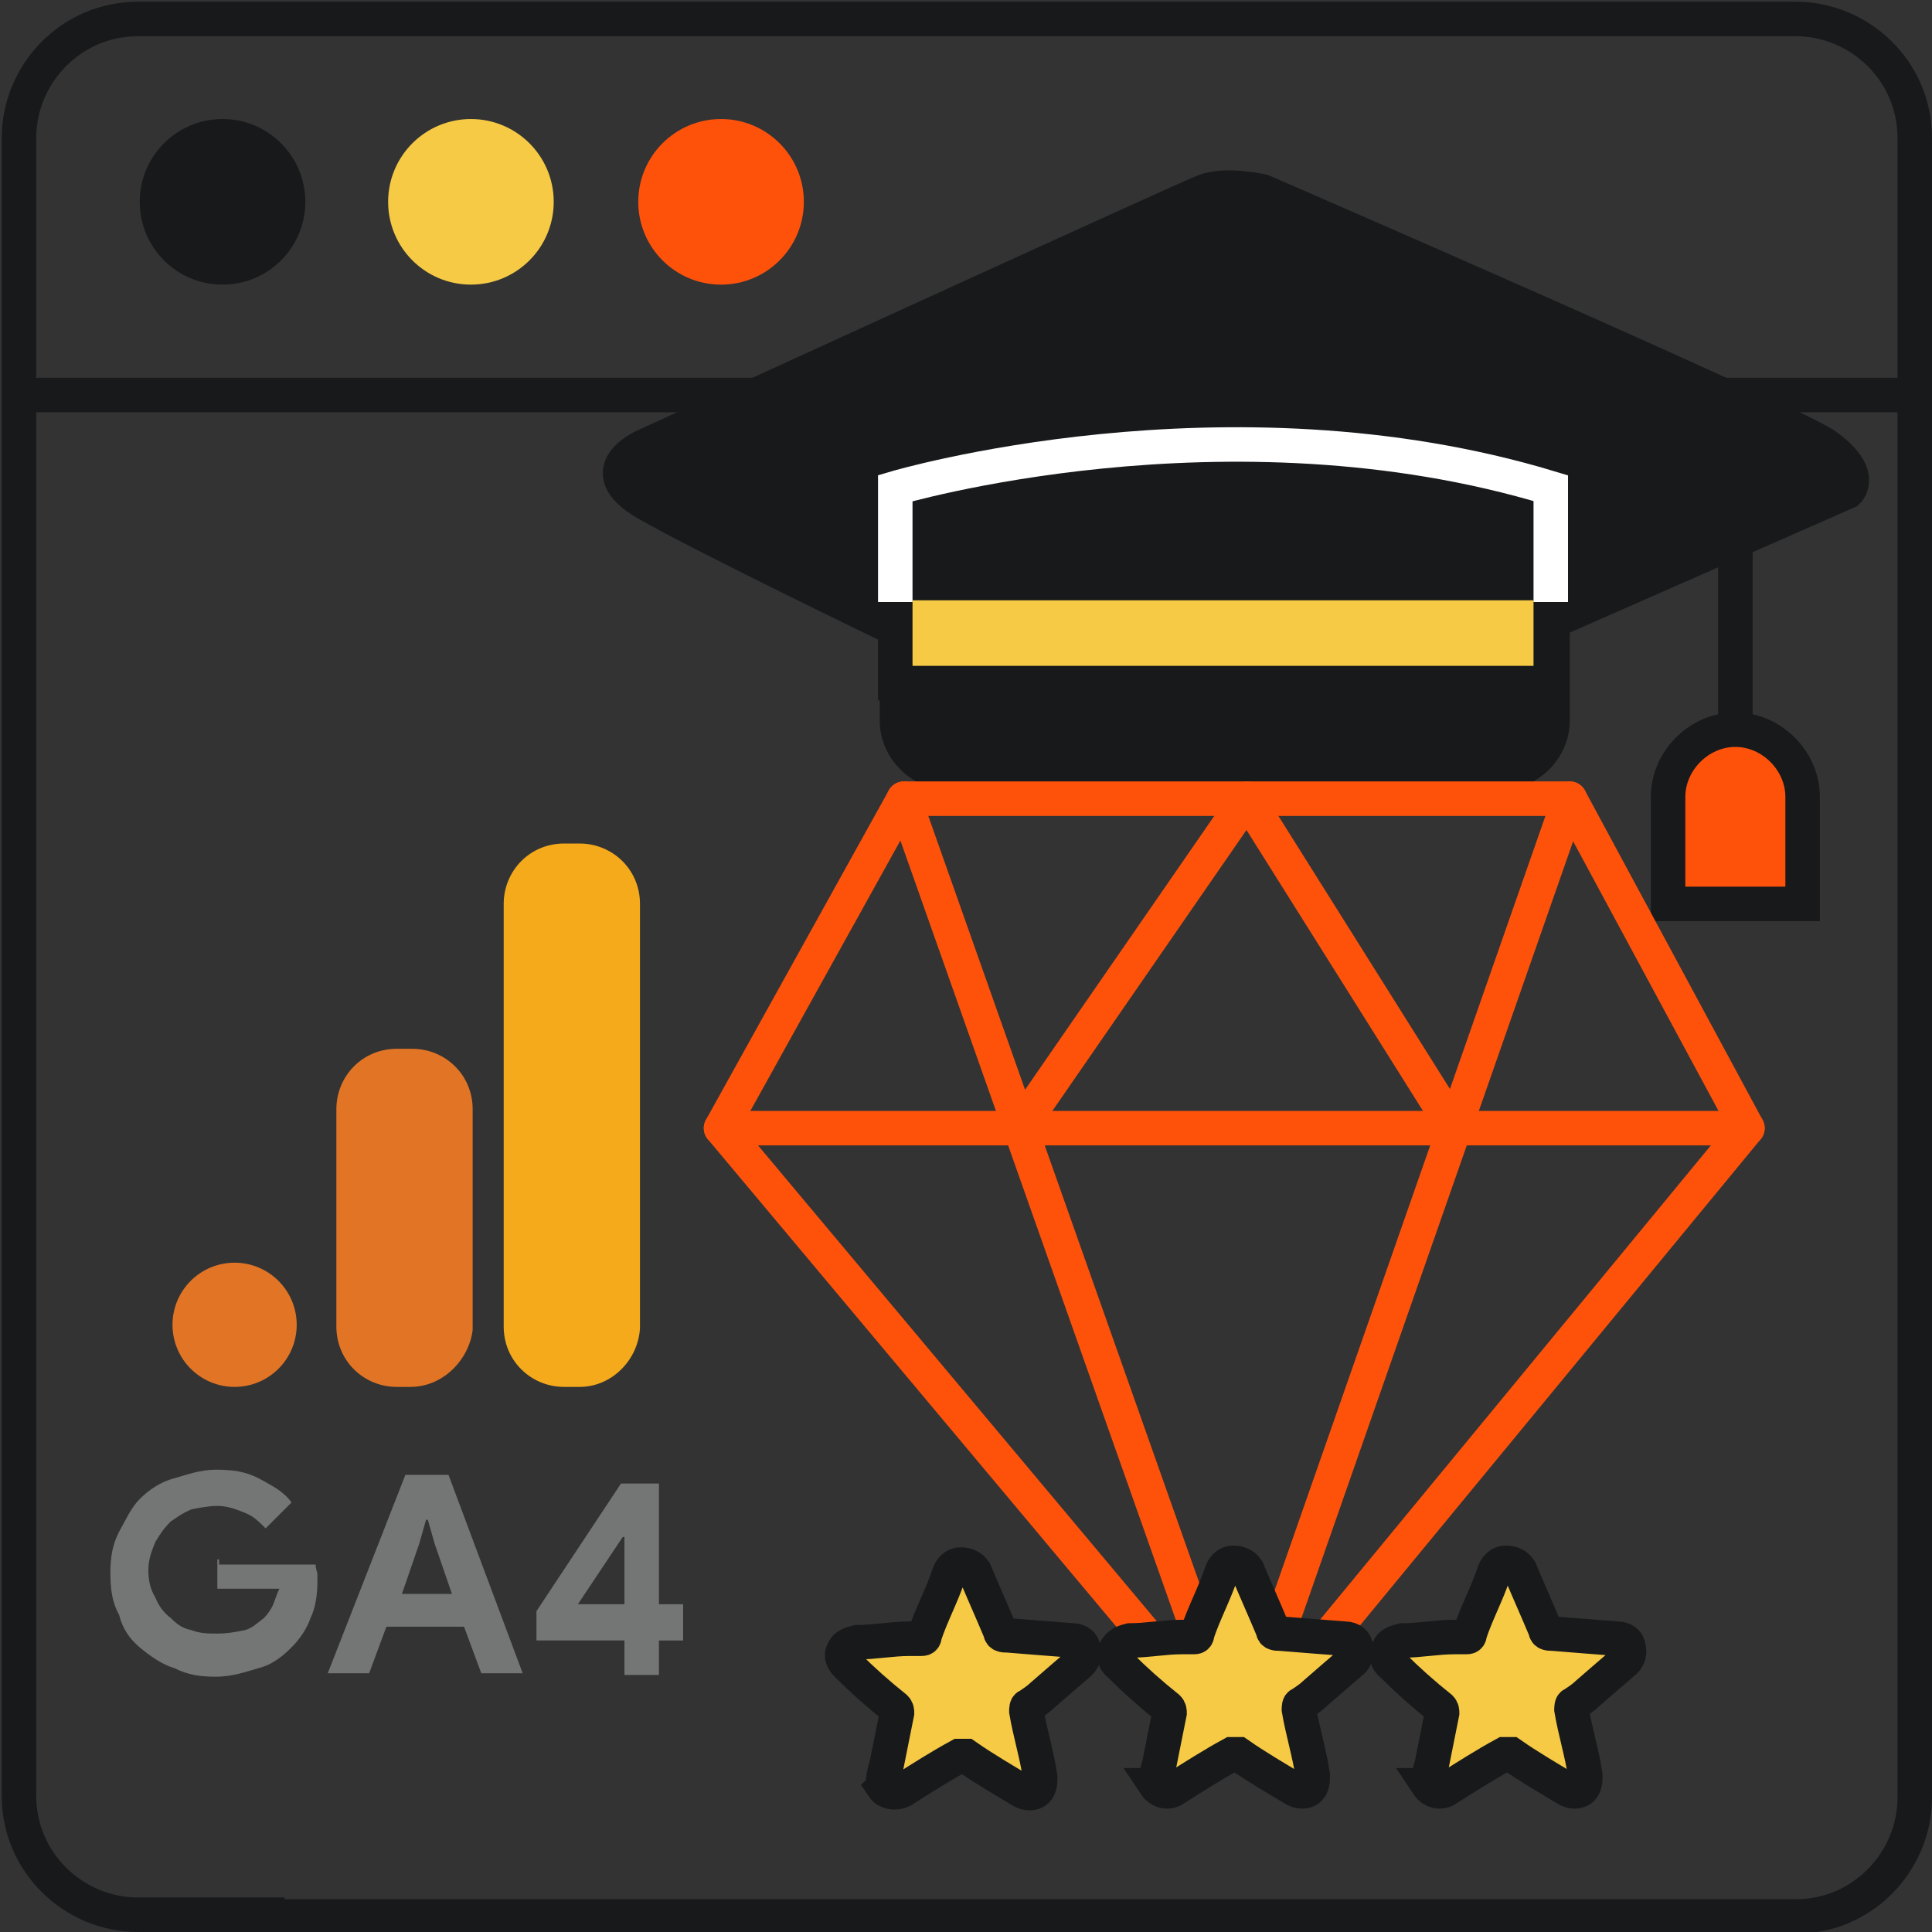
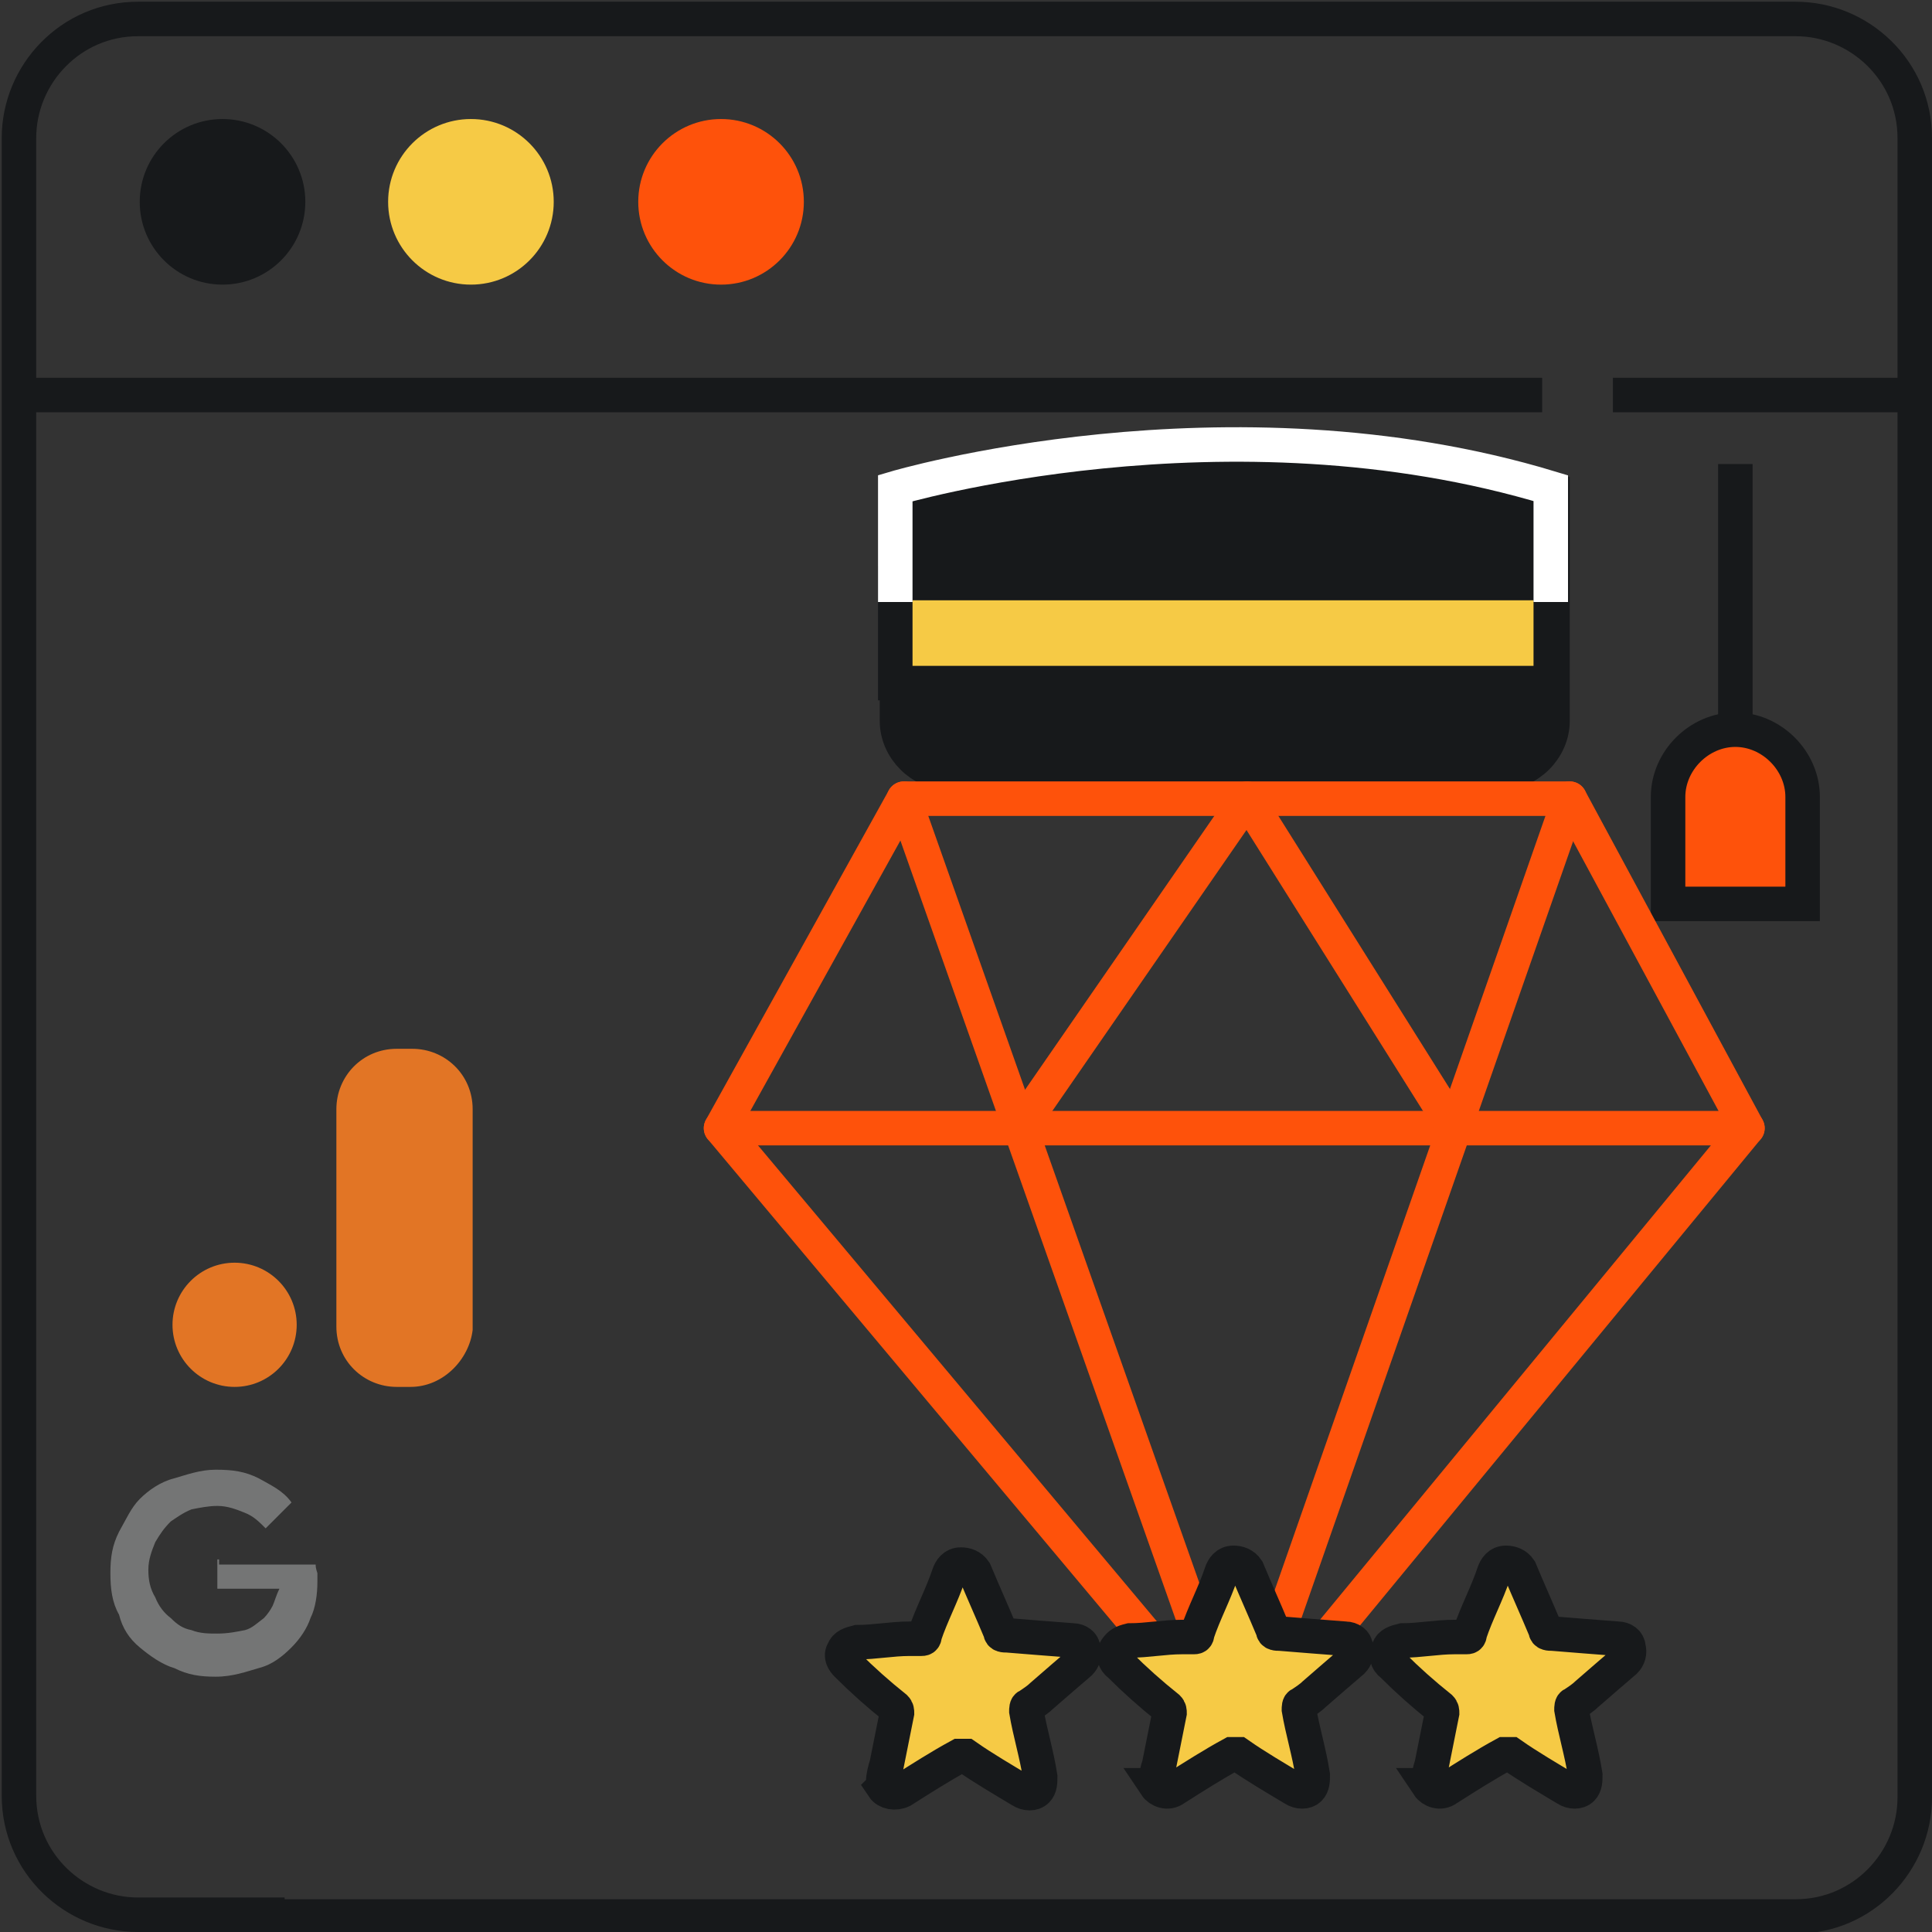
<svg xmlns="http://www.w3.org/2000/svg" version="1.1" id="Layer_1" x="0px" y="0px" viewBox="0 0 112 112" style="enable-background:new 0 0 112 112;" xml:space="preserve">
  <rect x="0" y="0" width="112" height="112" fill="#333333" stroke="none" />
  <style type="text/css">
	.st0{fill:#F5AA1B;}
	.st1{fill:#E27525;}
	.st2{fill:#747575;}
	.st3{fill:none;stroke:#17191B;stroke-width:2;stroke-miterlimit:10;}
	.st4{fill:#17191B;}
	.st5{fill:#F6CA45;}
	.st6{fill:#FE520B;}
	.st7{fill:#17191B;stroke:#17191B;stroke-width:2;stroke-miterlimit:10;}
	.st8{fill:#F6CA45;stroke:#17191B;stroke-width:2;stroke-miterlimit:10;}
	.st9{fill:#FE520B;stroke:#17191B;stroke-width:2;stroke-miterlimit:10;}
	.st10{fill:none;stroke:#FFFFFF;stroke-width:2;stroke-miterlimit:10;}
	.st11{fill:none;stroke:#FE520B;stroke-width:2;stroke-linecap:round;stroke-linejoin:round;stroke-miterlimit:10;}
</style>
  <g>
-     <path class="st0" d="M33.6,80.4h-0.9c-1.9,0-3.5-1.5-3.5-3.5V52.4c0-1.9,1.5-3.5,3.5-3.5h0.9c1.9,0,3.5,1.5,3.5,3.5V77   C37,78.8,35.5,80.4,33.6,80.4z" />
    <path class="st1" d="M23.8,80.4H23c-1.9,0-3.5-1.5-3.5-3.5V64.3c0-1.9,1.5-3.5,3.5-3.5h0.9c1.9,0,3.5,1.5,3.5,3.5v12.8   C27.2,78.8,25.7,80.4,23.8,80.4z" />
    <circle class="st1" cx="13.6" cy="76.8" r="3.6" />
    <g>
      <g>
        <path class="st2" d="M12.7,90.7h5.6c0,0.1,0,0.2,0.1,0.5c0,0.1,0,0.4,0,0.5c0,0.7-0.1,1.5-0.4,2.1c-0.2,0.6-0.6,1.2-1.1,1.7     c-0.5,0.5-1.1,1-1.9,1.2c-0.7,0.2-1.5,0.5-2.5,0.5c-0.9,0-1.6-0.1-2.4-0.5c-0.7-0.2-1.4-0.7-2-1.2c-0.6-0.5-1-1.1-1.2-1.9     c-0.4-0.7-0.5-1.5-0.5-2.4c0-0.9,0.1-1.6,0.5-2.4c0.4-0.7,0.7-1.4,1.2-1.9c0.5-0.5,1.2-1,2-1.2c0.7-0.2,1.5-0.5,2.4-0.5     c1,0,1.7,0.1,2.5,0.5c0.7,0.4,1.4,0.7,1.9,1.4l-1.5,1.5c-0.4-0.4-0.7-0.7-1.2-0.9s-1-0.4-1.6-0.4c-0.5,0-1,0.1-1.5,0.2     c-0.5,0.2-0.9,0.5-1.2,0.7c-0.4,0.4-0.6,0.7-0.9,1.2c-0.2,0.5-0.4,1-0.4,1.6s0.1,1.1,0.4,1.6c0.2,0.5,0.5,0.9,0.9,1.2     c0.4,0.4,0.7,0.6,1.2,0.7c0.5,0.2,1,0.2,1.5,0.2c0.6,0,1.1-0.1,1.6-0.2c0.4-0.1,0.7-0.4,1.1-0.7c0.2-0.2,0.4-0.5,0.5-0.7     s0.2-0.6,0.4-1h-3.6v-1.7H12.7z" />
-         <path class="st2" d="M23.5,85.5h2.5l4.3,11.5h-2.4l-1-2.7h-4.5l-1,2.7h-2.4L23.5,85.5z M26.2,92.4l-1-2.9l-0.4-1.4h-0.1l-0.4,1.4     l-1,2.9H26.2z" />
-         <path class="st2" d="M36.2,97.1v-2h-5.1v-1.7L36,86h2.2v7h1.4v2.1h-1.4v2H36.2z M36.2,89.1h-0.1L33.5,93h2.7     C36.2,93,36.2,89.1,36.2,89.1z" />
      </g>
    </g>
  </g>
  <g>
    <path class="st3" d="M16.5,111H8c-3.7,0-6.9-3-6.9-6.9V8c0-3.7,3-6.9,6.9-6.9h96.1c3.7,0,6.9,3,6.9,6.9v66.7v29.5   c0,3.7-3,6.9-6.9,6.9h-9.7H15.2" />
    <line class="st3" x1="93.5" y1="22.9" x2="110.9" y2="22.9" />
    <line class="st3" x1="1.1" y1="22.9" x2="89.4" y2="22.9" />
  </g>
  <circle class="st4" cx="12.9" cy="11.7" r="4.8" />
  <circle class="st5" cx="27.3" cy="11.7" r="4.8" />
  <circle class="st6" cx="41.8" cy="11.7" r="4.8" />
  <g>
    <g>
-       <path class="st7" d="M90.5,35.8l16.6-7.3c0,0,1.1-1-1.3-2.7c-2.4-1.6-32.6-14.7-32.6-14.7s-2.1-0.5-3.4,0S37.5,25.8,37.5,25.8    s-3.5,1.4,0,3.4S52,36.5,52,36.5" />
      <path class="st7" d="M90,28.4v13.4c0,1.6-1.4,3-3,3H55c-1.6,0-3-1.4-3-3V28.4C51.9,28.4,71.1,22.7,90,28.4z" />
      <rect x="51.9" y="33.8" class="st8" width="38" height="5.8" />
      <line class="st3" x1="100.6" y1="26.9" x2="100.6" y2="42.3" />
      <path class="st9" d="M96.7,52.4v-6.2c0-2.1,1.8-3.9,3.9-3.9l0,0c2.1,0,3.9,1.8,3.9,3.9v6.2H96.7z" />
    </g>
    <g>
      <path class="st10" d="M51.9,34.9v-6.6c0,0,19.2-5.7,38,0v6.6" />
    </g>
  </g>
  <g>
    <polygon class="st11" points="41.8,65.4 71.8,101.2 101.3,65.4 91,46.3 52.4,46.3  " />
    <polyline class="st11" points="52.4,46.3 71.8,101.2 91,46.3  " />
    <line class="st11" x1="41.8" y1="65.4" x2="101.3" y2="65.4" />
    <polyline class="st11" points="59.1,65.4 72.3,46.3 84.3,65.4  " />
  </g>
  <g>
    <g>
      <path class="st8" d="M51.2,103.3c0-0.3,0.1-0.7,0.2-1c0.2-1,0.4-2,0.6-3c0-0.1,0-0.2-0.1-0.3c-1-0.8-1.9-1.6-2.8-2.5    c-0.2-0.2-0.4-0.5-0.2-0.8c0.1-0.3,0.4-0.4,0.8-0.5c1,0,2-0.2,3-0.2c0.2,0,0.4,0,0.7,0c0.1,0,0.2,0,0.2-0.2c0.4-1.2,1-2.3,1.4-3.5    c0.1-0.3,0.3-0.6,0.7-0.6c0.3,0,0.6,0.1,0.8,0.4c0.5,1.2,1,2.3,1.5,3.5c0,0.2,0.2,0.2,0.4,0.2c1.2,0.1,2.5,0.2,3.8,0.3    c0.3,0,0.6,0.2,0.6,0.5c0.1,0.3,0,0.6-0.2,0.8c-0.7,0.6-1.4,1.2-2.2,1.9c-0.2,0.2-0.5,0.4-0.8,0.6c-0.1,0-0.1,0.2-0.1,0.3    c0.2,1.2,0.6,2.5,0.8,3.8c0,0.3,0,0.6-0.2,0.8s-0.6,0.2-0.9,0c-1-0.6-2.2-1.3-3.2-2c-0.1,0-0.2,0-0.4,0c-1.1,0.6-2.2,1.3-3.3,2    c-0.4,0.2-0.9,0.1-1.1-0.2C51.3,103.5,51.3,103.4,51.2,103.3z" />
    </g>
    <g>
      <path class="st8" d="M67,103.3c0-0.3,0.1-0.7,0.2-1c0.2-1,0.4-2,0.6-3c0-0.1,0-0.2-0.1-0.3c-1-0.8-1.9-1.6-2.8-2.5    c-0.3-0.2-0.4-0.6-0.2-0.9s0.4-0.4,0.8-0.5c1,0,2-0.2,3-0.2c0.2,0,0.4,0,0.7,0c0.1,0,0.2,0,0.2-0.2c0.4-1.2,1-2.3,1.4-3.5    c0.1-0.3,0.3-0.6,0.7-0.6c0.3,0,0.6,0.1,0.8,0.4c0.5,1.2,1,2.3,1.5,3.5c0,0.2,0.2,0.2,0.4,0.2c1.2,0.1,2.5,0.2,3.8,0.3    c0.3,0,0.6,0.2,0.6,0.5c0.1,0.3,0,0.6-0.2,0.8c-0.7,0.6-1.4,1.2-2.2,1.9c-0.2,0.2-0.5,0.4-0.8,0.6c-0.1,0-0.1,0.2-0.1,0.3    c0.2,1.2,0.6,2.5,0.8,3.8c0,0.3,0,0.6-0.2,0.8c-0.2,0.2-0.6,0.2-0.9,0c-1-0.6-2.2-1.3-3.2-2c-0.1,0-0.2,0-0.4,0    c-1.1,0.6-2.2,1.3-3.3,2c-0.4,0.3-0.9,0.1-1.1-0.2C67.1,103.5,67.1,103.4,67,103.3z" />
    </g>
    <g>
      <path class="st8" d="M82.8,103.3c0-0.3,0.1-0.7,0.2-1c0.2-1,0.4-2,0.6-3c0-0.1,0-0.2-0.1-0.3c-1-0.8-1.9-1.6-2.8-2.5    c-0.3-0.2-0.4-0.6-0.2-0.9c0.1-0.3,0.4-0.4,0.8-0.5c1,0,2-0.2,3-0.2c0.2,0,0.4,0,0.7,0c0.1,0,0.2,0,0.2-0.2c0.4-1.2,1-2.3,1.4-3.5    c0.1-0.3,0.3-0.6,0.7-0.6c0.3,0,0.6,0.1,0.8,0.4c0.5,1.2,1,2.3,1.5,3.5c0,0.2,0.2,0.2,0.4,0.2c1.2,0.1,2.5,0.2,3.8,0.3    c0.3,0,0.6,0.2,0.6,0.5c0.1,0.3,0,0.6-0.2,0.8c-0.7,0.6-1.4,1.2-2.2,1.9c-0.2,0.2-0.5,0.4-0.8,0.6c-0.1,0-0.1,0.2-0.1,0.3    c0.2,1.2,0.6,2.5,0.8,3.8c0,0.3,0,0.6-0.2,0.8c-0.2,0.2-0.6,0.2-0.9,0c-1-0.6-2.2-1.3-3.2-2c-0.1,0-0.2,0-0.4,0    c-1.1,0.6-2.2,1.3-3.3,2c-0.4,0.3-0.9,0.1-1.1-0.2C82.9,103.5,82.8,103.4,82.8,103.3z" />
    </g>
  </g>
</svg>